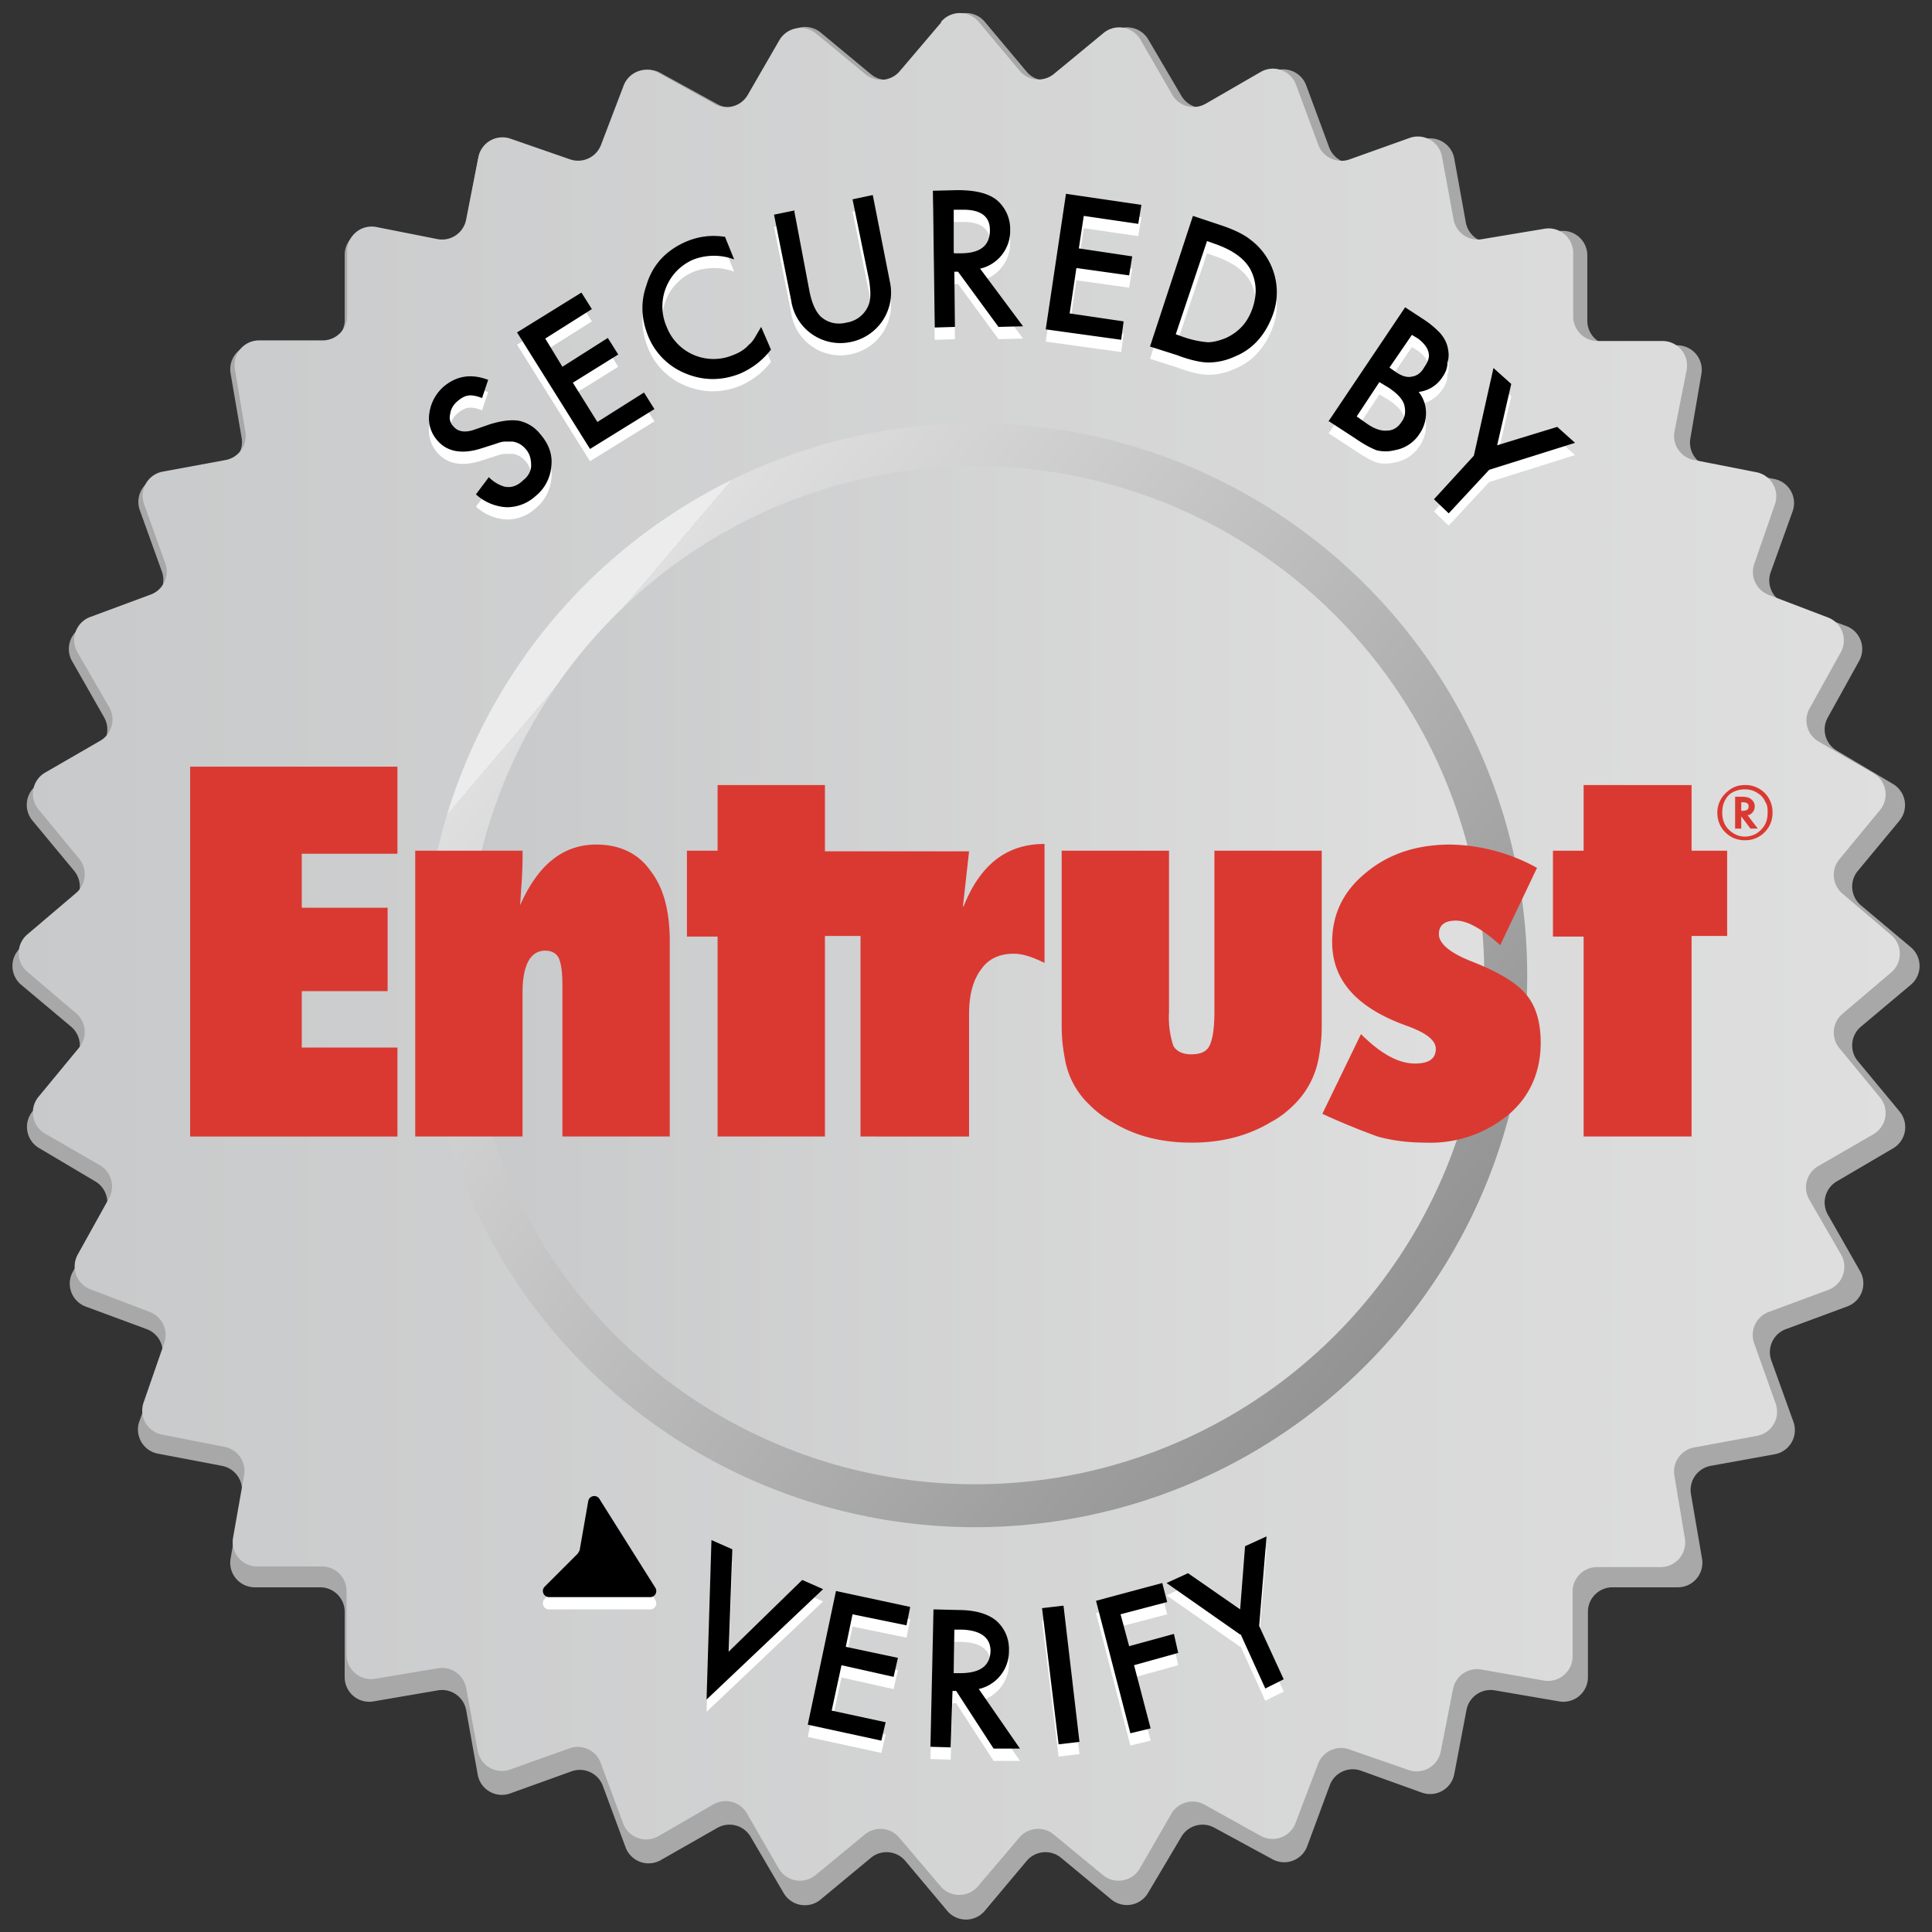
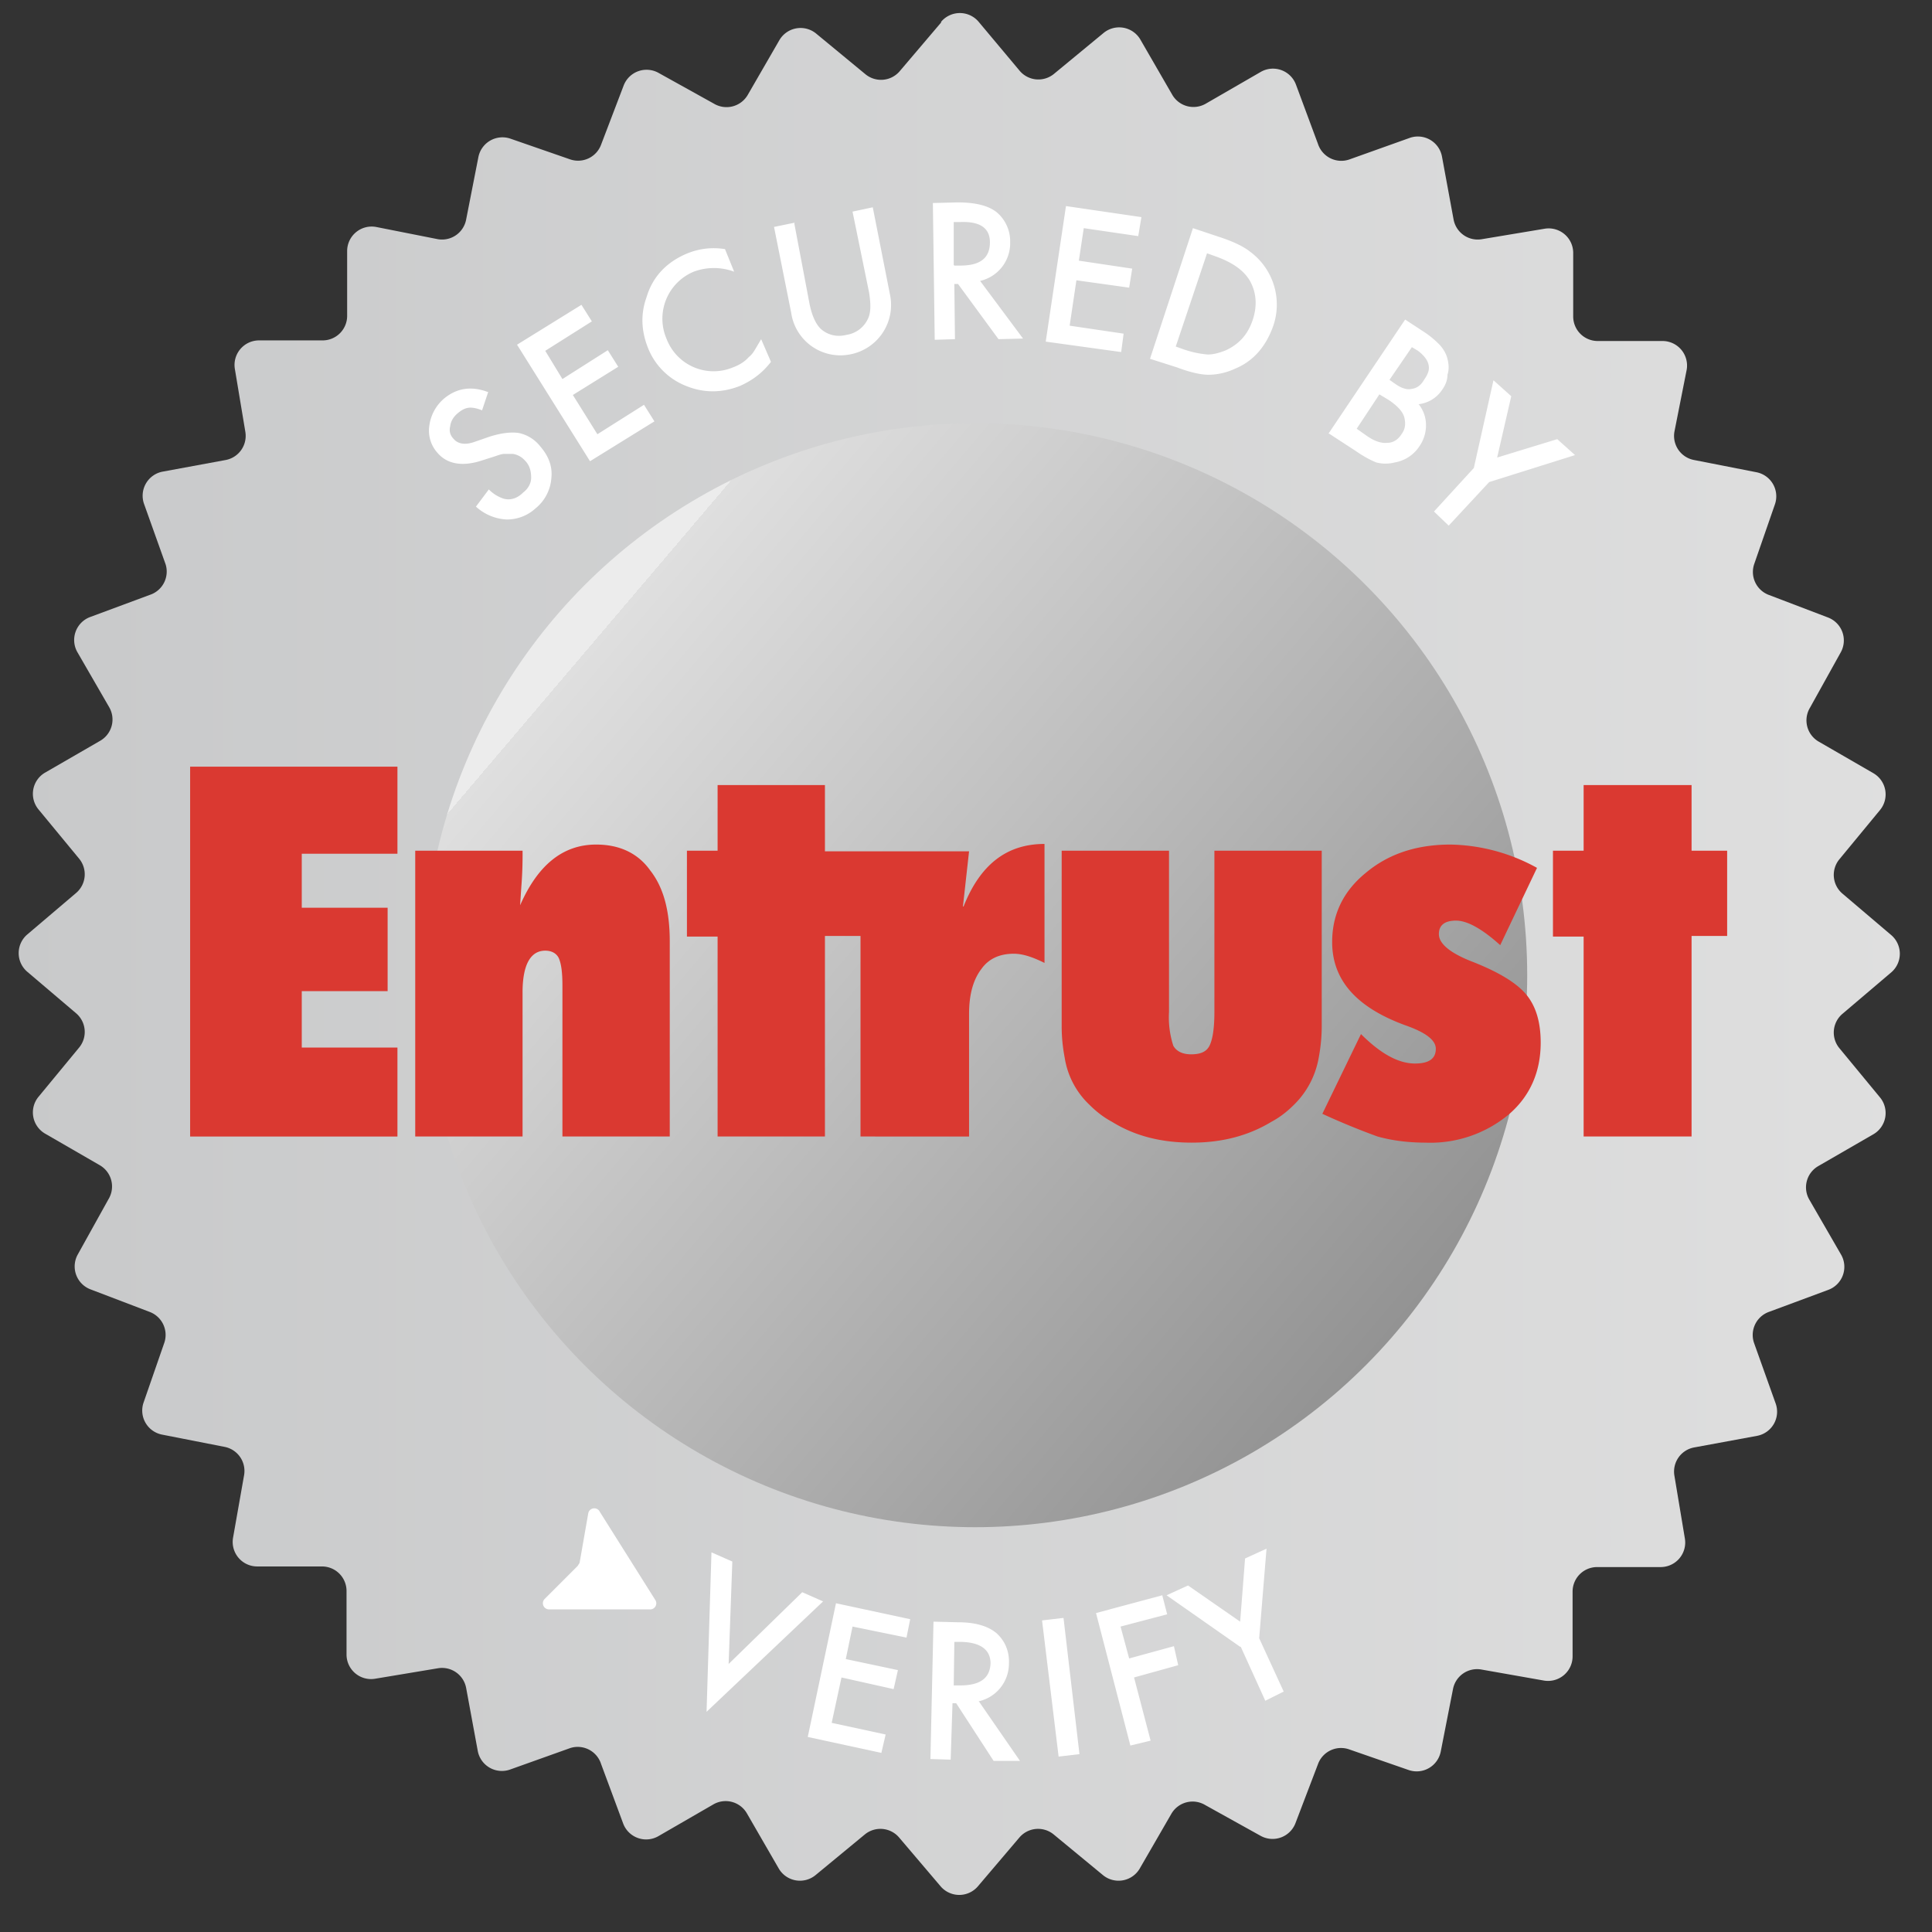
<svg xmlns="http://www.w3.org/2000/svg" fill="none" viewBox="0 0 315 315">
  <rect x="0" y="0" width="315" height="315" fill="#333333" stroke="none" />
-   <path d="M154.4 3.6a4 4 0 016.2 0l6.8 8.1a4 4 0 005.6.5l8.2-6.8a4 4 0 016 1l5.4 9.2a4 4 0 005.4 1.5l9.3-5.3A4 4 0 01213 14l3.7 10a4 4 0 005.1 2.4l10-3.6a4 4 0 015.3 3l1.9 10.5a4 4 0 004.6 3.2l10.5-1.8a4 4 0 014.7 4v10.6a4 4 0 004 4h10.6a4 4 0 014 4.7l-1.8 10.5a4 4 0 003.2 4.6l10.5 2a4 4 0 013 5.2l-3.6 10a4 4 0 002.4 5.1l10 3.7a4 4 0 012 5.7L298 117a4 4 0 001.5 5.4l9.1 5.4a4 4 0 011.1 6l-6.8 8.2a4 4 0 00.5 5.6l8.1 6.8a4 4 0 010 6.2l-8.1 6.8a4 4 0 00-.5 5.6l6.8 8.2a4 4 0 01-1 6l-9.2 5.4a4 4 0 00-1.5 5.4l5.3 9.3a4 4 0 01-2.1 5.7l-10 3.7a4 4 0 00-2.4 5.1l3.6 10a4 4 0 01-3 5.3l-10.5 1.9a4 4 0 00-3.2 4.6l1.8 10.5a4 4 0 01-4 4.7h-10.6a4 4 0 00-4 4v10.6a4 4 0 01-4.7 4l-10.5-1.8a4 4 0 00-4.6 3.2l-2 10.5a4 4 0 01-5.2 3l-10-3.6a4 4 0 00-5.1 2.4l-3.7 10a4 4 0 01-5.7 2L198 298a4 4 0 00-5.4 1.5l-5.4 9.1a4 4 0 01-6 1.1l-8.2-6.8a4 4 0 00-5.6.5l-6.8 8.1a4 4 0 01-6.2 0l-6.8-8.1a4 4 0 00-5.6-.5l-8.2 6.8a4 4 0 01-6-1l-5.4-9.2a4 4 0 00-5.4-1.5l-9.3 5.3a4 4 0 01-5.7-2.1l-3.7-10a4 4 0 00-5.1-2.4l-10 3.6a4 4 0 01-5.3-3L76 278.8a4 4 0 00-4.6-3.2l-10.5 1.8a4 4 0 01-4.7-4v-10.6a4 4 0 00-4-4H41.6a4 4 0 01-4-4.7l1.8-10.5a4 4 0 00-3.2-4.6l-10.5-2a4 4 0 01-3-5.2l3.6-10a4 4 0 00-2.4-5.1l-10-3.7a4 4 0 01-2-5.7L17 198a4 4 0 00-1.5-5.4l-9.1-5.4a4 4 0 01-1.1-6l6.8-8.2a4 4 0 00-.5-5.6l-8.1-6.8a4 4 0 010-6.2l8.1-6.8a4 4 0 00.5-5.6l-6.8-8.2a4 4 0 011-6l9.2-5.4a4 4 0 001.5-5.4l-5.3-9.3A4 4 0 0114 102l10-3.7a4 4 0 002.4-5.1l-3.6-10a4 4 0 013-5.3L36.2 76a4 4 0 003.2-4.6l-1.8-10.5a4 4 0 014-4.7h10.6a4 4 0 004-4V41.6a4 4 0 014.7-4l10.5 1.8a4 4 0 004.6-3.2l2-10.5a4 4 0 015.2-3l10 3.6a4 4 0 005.1-2.4l3.7-10a4 4 0 015.7-2L117 17a4 4 0 005.4-1.5l5.4-9.1a4 4 0 016-1.1l8.2 6.8a4 4 0 005.6-.5l6.8-8.1z" fill="#A8A8A8" />
  <path d="M153.4 3.6a4 4 0 016.2 0l6.7 8a4 4 0 005.6.4l8-6.6a4 4 0 016 1l5.2 9a4 4 0 005.5 1.5l9-5.2a4 4 0 015.7 2.1l3.6 9.7A4 4 0 00220 26l9.8-3.5a4 4 0 015.3 3l1.9 10.3a4 4 0 004.6 3.2l10.2-1.7a4 4 0 014.7 3.9v10.4a4 4 0 004 4H271a4 4 0 014 4.7L273 70.4a4 4 0 003.2 4.6l10.2 2a4 4 0 013 5.2l-3.4 9.8a4 4 0 002.4 5l9.7 3.7a4 4 0 012 5.7l-5 9a4 4 0 001.4 5.5l9 5.2a4 4 0 011 6l-6.6 8a4 4 0 00.5 5.6l8 6.8a4 4 0 010 6l-8 6.8a4 4 0 00-.5 5.6l6.6 8a4 4 0 01-1 6l-9 5.2a4 4 0 00-1.5 5.5l5.2 9a4 4 0 01-2.1 5.7l-9.7 3.6a4 4 0 00-2.4 5.1l3.5 9.8a4 4 0 01-3 5.3l-10.3 1.9a4 4 0 00-3.2 4.6l1.7 10.2a4 4 0 01-3.9 4.7h-10.4a4 4 0 00-4 4V270a4 4 0 01-4.7 4l-10.2-1.8a4 4 0 00-4.6 3.2l-2 10.2a4 4 0 01-5.2 3l-9.8-3.4a4 4 0 00-5 2.4l-3.7 9.7a4 4 0 01-5.7 2l-9-5a4 4 0 00-5.5 1.4l-5.2 9a4 4 0 01-6 1l-8-6.6a4 4 0 00-5.6.5l-6.8 8a4 4 0 01-6 0l-6.8-8a4 4 0 00-5.6-.5l-8 6.6a4 4 0 01-6-1l-5.2-9a4 4 0 00-5.5-1.5l-9 5.2a4 4 0 01-5.7-2.1l-3.6-9.7A4 4 0 0093 285l-9.8 3.5a4 4 0 01-5.3-3L76 275.2a4 4 0 00-4.6-3.2l-10.2 1.7a4 4 0 01-4.7-3.9v-10.4a4 4 0 00-4-4H42a4 4 0 01-4-4.7l1.8-10.2a4 4 0 00-3.2-4.6l-10.2-2a4 4 0 01-3-5.2l3.4-9.8a4 4 0 00-2.4-5l-9.7-3.7a4 4 0 01-2-5.7l5-9a4 4 0 00-1.4-5.5l-9-5.2a4 4 0 01-1-6l6.6-8a4 4 0 00-.5-5.6l-8-6.8a4 4 0 010-6l8-6.8a4 4 0 00.5-5.6l-6.6-8a4 4 0 011-6l9-5.2a4 4 0 001.5-5.5l-5.2-9a4 4 0 012.1-5.7l9.7-3.6A4 4 0 0027 92l-3.5-9.8a4 4 0 013-5.3L36.8 75a4 4 0 003.2-4.6l-1.7-10.2a4 4 0 013.9-4.7h10.4a4 4 0 004-4V41a4 4 0 014.7-4L71.4 39a4 4 0 004.6-3.2l2-10.2a4 4 0 015.2-3l9.8 3.4a4 4 0 005-2.4l3.7-9.7a4 4 0 015.7-2l9 5a4 4 0 005.5-1.4l5.2-9a4 4 0 016-1l8 6.6a4 4 0 005.6-.5l6.8-8z" fill="url(#paint0_linear)" />
  <circle cx="159" cy="159" transform="rotate(-180 159 159)" fill="url(#paint1_linear)" r="90" />
-   <circle cx="159" cy="159" r="83" fill="url(#paint2_linear)" />
  <path d="M31 185.3h33.8v-14.5H49.2v-9.2h14V148h-14v-8.8h15.6V125H31v60.3zM97.2 137.7c-5.4 0-9.5 3.3-12.4 9.9l.2-3a66.5 66.5 0 00.2-5.9H67.7v46.6h17.5v-23.5c0-4.5 1.3-6.8 3.7-6.8 1 0 1.8.4 2.2 1.2.4.9.6 2.3.6 4.5v24.6h17.5v-31.8c0-5-1-8.8-3.2-11.6-2-2.8-5-4.2-8.8-4.2zM157 147.8l1-9H134.5V128h-17.5v10.7h-5v14h5v32.6h17.5v-32.7h5.8v32.7H158v-20c0-3.2.7-5.6 2-7.3 1.2-1.7 3-2.5 5.3-2.5 1.4 0 3 .5 5 1.5v-19.4c-6.2 0-10.5 3.4-13.2 10.2zM215.6 138.7H198V165c0 2.7-.3 4.5-.8 5.5s-1.5 1.4-3 1.4c-1.4 0-2.4-.5-2.9-1.4a15 15 0 01-.7-5.5v-26.3h-17.5v28.6c0 2 .2 3.6.5 5.2a13.4 13.4 0 004 7.6c1 1 2.2 2 3.7 2.8 3.7 2.3 8 3.4 13 3.4 4.9 0 9.2-1.1 13-3.4 1.5-.8 2.7-1.8 3.7-2.8a14.1 14.1 0 004-7.6c.3-1.6.5-3.3.5-5.2v-28.6zM239.8 156.7c-3.5-1.4-5.2-2.9-5.2-4.4 0-1.5 1-2.2 2.8-2.2 1.8 0 4.2 1.3 7.2 4l6-12.6a30.2 30.2 0 00-14.1-3.8c-5.5 0-10.1 1.5-13.8 4.6-3.7 3-5.5 6.8-5.5 11.3 0 6.3 4.1 10.8 12.3 13.7 3 1.1 4.6 2.3 4.6 3.7 0 1.6-1.1 2.4-3.4 2.4-2.7 0-5.6-1.6-8.8-4.8l-6.3 13a117.2 117.2 0 009 3.7c2.5.7 5.2 1 7.8 1a20 20 0 0013.6-4.6c3.5-3 5.2-7 5.2-11.7 0-3.4-.8-6-2.4-7.9-1.6-1.9-4.6-3.7-9-5.4zM275.8 138.7V128h-17.6v10.7h-5v14h5v32.6h17.6v-32.7h5.8v-13.9h-5.9z" fill="#DA3931" />
  <path d="M79.6 63.9l-1 3c-1-.4-1.8-.5-2.3-.4-.6.1-1.1.4-1.7.9-.7.6-1.1 1.3-1.2 2.1-.2.8 0 1.5.6 2.1.7.8 1.9 1 3.5.4l2.3-.8c1.9-.6 3.5-.8 4.8-.6a6 6 0 013.5 2.2c1.3 1.5 2 3.2 1.8 5.1a7 7 0 01-2.6 5 6.9 6.9 0 01-4.7 1.8 8 8 0 01-5-2.1l2.1-2.8a6 6 0 002.4 1.5c1.1.3 2.2 0 3.2-1 .8-.6 1.3-1.5 1.3-2.4 0-1-.2-2-1-2.8a3.3 3.3 0 00-2-1.1h-1.3c-.5 0-1 .2-1.6.4l-2.2.7c-3.1 1-5.6.6-7.2-1.3a5.4 5.4 0 01-1.3-4.4 7 7 0 012.5-4.5c2-1.6 4.3-2 7-1zM96.5 52.4l-7.6 4.8 2.8 4.6 7.4-4.7 1.7 2.7-7.4 4.6 4 6.4L105 66l1.7 2.7-10.5 6.5-11.9-19 10.5-6.5 1.7 2.7zM118.2 40.6l1.5 3.7a9.4 9.4 0 00-6.6 0 8.3 8.3 0 00-4.4 11 8.2 8.2 0 0010.8 4.6c1.1-.4 2-1 2.6-1.7.4-.3.7-.7 1-1.2l1-1.7 1.6 3.7c-1.4 1.8-3 3-5 3.9-3 1.2-6 1.2-8.9 0a11 11 0 01-6.2-6.3c-1-2.6-1.2-5.3-.2-8.1 1-3.4 3.3-5.8 6.7-7.2 2-.8 4-1 6-.7zM129.5 36.4l2.5 13.2c.4 1.9 1 3.2 1.8 4 1.1 1 2.6 1.4 4.2 1a4.6 4.6 0 003.5-2.6c.5-1 .5-2.4.2-4.3L139 34.5l3.3-.7 2.8 14.2a8.2 8.2 0 01-6.6 9.8A8.1 8.1 0 01129 51l-2.8-14 3.4-.7zM159.8 45.8l7 9.4-4 .1-6.6-9h-.6l.1 9-3.3.1-.3-22.3 4-.1c2.9 0 5 .5 6.4 1.6a6.2 6.2 0 012.2 4.9 6.3 6.3 0 01-4.9 6.3zm-4.2-2.5h1c3.3 0 4.8-1.3 4.8-3.8 0-2.3-1.6-3.4-4.7-3.3h-1.2v7zM185.6 38.5l-8.9-1.3-.8 5.3 8.7 1.3-.5 3.1-8.6-1.2-1.1 7.4 8.8 1.3-.4 3-12.3-1.7 3.3-22.1 12.3 1.8-.5 3zM187.5 58.5l7-21.3 4.5 1.5c2.1.7 3.8 1.5 4.9 2.4a10.7 10.7 0 013.6 12.3c-1.2 3.2-3.2 5.5-6.1 6.7-1.5.7-3 1-4.4 1-1.2 0-3-.4-5.1-1.2l-4.4-1.4zm4.2-2l1.4.5c1.5.5 2.7.7 3.8.8 1 0 2-.3 3-.7 2.1-1 3.5-2.5 4.3-4.8.8-2.3.7-4.5-.4-6.5-1-1.7-2.8-3-5.6-4l-1.4-.5-5.1 15.2zM216.6 70.7l12.5-18.6L232 54a15 15 0 012.8 2.3c.6.7 1 1.4 1.2 2.2.2.8.3 1.7 0 2.6 0 1-.4 1.8-.9 2.5a5.3 5.3 0 01-3.8 2.3c.8 1 1.2 2.2 1.2 3.4a6 6 0 01-1.1 3.5 6 6 0 01-4 2.6 6 6 0 01-3 0c-1-.4-2.1-1-3.4-1.9l-4.3-2.8zm4.6-.8l1.7 1.2c1.3.9 2.4 1.2 3.3 1.1 1 0 1.8-.6 2.3-1.4.6-.8.7-1.6.5-2.6-.2-1-1.1-2-2.6-3l-1.5-.9-3.7 5.6zm5.3-8l1 .7c1 .7 1.9 1 2.7.8.8-.1 1.5-.6 2-1.5.7-1 .9-1.7.7-2.5-.2-.8-.8-1.5-1.7-2.2l-1-.6-3.7 5.4zM240.3 76.3l3.2-14.3 2.9 2.6-2.3 10 9.8-3 2.9 2.6-14 4.4-6.6 7.1-2.4-2.3 6.5-7.1z" fill="#fff" />
-   <path d="M79.6 61.9l-1 3c-1-.4-1.8-.5-2.3-.4-.6.1-1.1.4-1.7.9-.7.6-1.1 1.3-1.2 2.1-.2.8 0 1.5.6 2.1.7.8 1.9 1 3.5.4l2.3-.8c1.9-.6 3.5-.8 4.8-.6a6 6 0 013.5 2.2c1.3 1.5 2 3.2 1.8 5.1a7 7 0 01-2.6 5 6.9 6.9 0 01-4.7 1.8 8 8 0 01-5-2.1l2.1-2.8a6 6 0 002.4 1.5c1.1.3 2.2 0 3.2-1 .8-.6 1.3-1.5 1.3-2.4 0-1-.2-2-1-2.8a3.3 3.3 0 00-2-1.1h-1.3c-.5 0-1 .2-1.6.4l-2.2.7c-3.1 1-5.6.6-7.2-1.3a5.4 5.4 0 01-1.3-4.4 7 7 0 012.5-4.5c2-1.6 4.3-2 7-1zM96.5 50.4l-7.6 4.8 2.8 4.6 7.4-4.7 1.7 2.7-7.4 4.6 4 6.4L105 64l1.7 2.7-10.5 6.5-11.9-19 10.5-6.5 1.7 2.7zM118.2 38.6l1.5 3.7a9.4 9.4 0 00-6.6 0 8.3 8.3 0 00-4.4 11 8.2 8.2 0 0010.8 4.6c1.1-.4 2-1 2.6-1.7.4-.3.7-.7 1-1.2l1-1.7 1.6 3.7c-1.4 1.8-3 3-5 3.9-3 1.2-6 1.2-8.9 0a11 11 0 01-6.2-6.3c-1-2.6-1.2-5.3-.2-8.1 1-3.4 3.3-5.8 6.7-7.2 2-.8 4-1 6-.7zM129.5 34.4l2.5 13.2c.4 1.9 1 3.2 1.8 4 1.1 1 2.6 1.4 4.2 1a4.6 4.6 0 003.5-2.6c.5-1 .5-2.4.2-4.3L139 32.5l3.3-.7 2.8 14.2a8.2 8.2 0 01-6.6 9.8A8.1 8.1 0 01129 49l-2.8-14 3.4-.7zM159.8 43.8l7 9.4-4 .1-6.6-9h-.6l.1 9-3.3.1-.3-22.3 4-.1c2.9 0 5 .5 6.4 1.6a6.2 6.2 0 012.2 4.9 6.3 6.3 0 01-4.9 6.3zm-4.2-2.5h1c3.3 0 4.8-1.3 4.8-3.8 0-2.3-1.6-3.4-4.7-3.3h-1.2v7zM185.6 36.5l-8.9-1.3-.8 5.3 8.7 1.3-.5 3.1-8.6-1.2-1.1 7.4 8.8 1.3-.4 3-12.3-1.7 3.3-22.1 12.3 1.8-.5 3zM187.5 56.5l7-21.3 4.5 1.5c2.1.7 3.8 1.5 4.9 2.4a10.7 10.7 0 013.6 12.3c-1.2 3.2-3.2 5.5-6.1 6.7-1.5.7-3 1-4.4 1-1.2 0-3-.4-5.1-1.2l-4.4-1.4zm4.2-2l1.4.5c1.5.5 2.7.7 3.8.8 1 0 2-.3 3-.7 2.1-1 3.5-2.5 4.3-4.8.8-2.3.7-4.5-.4-6.5-1-1.7-2.8-3-5.6-4l-1.4-.5-5.1 15.2zM216.6 68.7l12.5-18.6L232 52a15 15 0 012.8 2.3c.6.7 1 1.4 1.2 2.2.2.8.3 1.7 0 2.6 0 1-.4 1.8-.9 2.5a5.3 5.3 0 01-3.8 2.3c.8 1 1.2 2.2 1.2 3.4a6 6 0 01-1.1 3.5 6 6 0 01-4 2.6 6 6 0 01-3 0c-1-.4-2.1-1-3.4-1.9l-4.3-2.8zm4.6-.8l1.7 1.2c1.3.9 2.4 1.2 3.3 1.1 1 0 1.8-.6 2.3-1.4.6-.8.7-1.6.5-2.6-.2-1-1.1-2-2.6-3l-1.5-.9-3.7 5.6zm5.3-8l1 .7c1 .7 1.9 1 2.7.8.8-.1 1.5-.6 2-1.5.7-1 .9-1.7.7-2.5-.2-.8-.8-1.5-1.7-2.2l-1-.6-3.7 5.4zM240.3 74.3l3.2-14.3 2.9 2.6-2.3 10 9.8-3 2.9 2.6-14 4.4-6.6 7.1-2.4-2.3 6.5-7.1z" fill="#000" />
  <path d="M119.4 254.6l-.6 16.7 12-11.7 3.4 1.5-19 18 .8-26 3.4 1.5zM147.8 267l-8.8-1.8-1.1 5.3 8.5 1.8-.7 3.1-8.5-1.9-1.6 7.4 8.8 1.9-.7 3-12-2.6 4.6-21.8 12.1 2.6-.6 3zM159.6 277.4l6.7 9.7H162l-6.1-9.4h-.6l-.3 9.2-3.3-.1.5-22.4 4 .1c3 0 5 .7 6.3 1.8 1.4 1.3 2.1 3 2 5a6.3 6.3 0 01-5 6.1zm-4.1-2.6h1c3.2 0 4.9-1.1 5-3.6 0-2.2-1.6-3.4-4.7-3.5h-1.2l-.1 7zM173.4 263.8L176 286l-3.4.4-2.7-22.2 3.4-.4zM190.3 263.2l-7.6 2 1.4 5.2 7.3-2 .7 3.1-7.2 2 2.7 10.3-3.3.8-5.6-21.6 10.8-2.9.8 3.1zM202.2 268.5l-12-8.4 3.5-1.6 8.5 5.9.8-10.3 3.5-1.6-1.2 14.6 4 8.7-3 1.5-4-8.8zM97.8 246.5l9 14.3a1 1 0 01-.9 1.6H89.5a1 1 0 01-.7-1.7l5.4-5.4.3-.5 1.4-8a1 1 0 011.9-.3z" fill="#fff" />
-   <path d="M119.4 252.6l-.6 16.7 12-11.7 3.4 1.5-19 18 .8-26 3.4 1.5zM147.8 265l-8.8-1.8-1.1 5.3 8.5 1.8-.7 3.1-8.5-1.9-1.6 7.4 8.8 1.9-.7 3-12-2.6 4.6-21.8 12.1 2.6-.6 3zM159.6 275.4l6.7 9.7H162l-6.1-9.4h-.6l-.3 9.2-3.3-.1.5-22.4 4 .1c3 0 5 .7 6.3 1.8 1.4 1.3 2.1 3 2 5a6.3 6.3 0 01-5 6.1zm-4.1-2.6h1c3.2 0 4.9-1.1 5-3.6 0-2.2-1.6-3.4-4.7-3.5h-1.2l-.1 7zM173.4 261.8L176 284l-3.4.4-2.7-22.2 3.4-.4zM190.3 261.2l-7.6 2 1.4 5.2 7.3-2 .7 3.1-7.2 2 2.7 10.3-3.3.8-5.6-21.6 10.8-2.9.8 3.1zM202.2 266.5l-12-8.4 3.5-1.6 8.5 5.9.8-10.3 3.5-1.6-1.2 14.6 4 8.7-3 1.5-4-8.8zM97.8 244.5l9 14.3a1 1 0 01-.9 1.6H89.5a1 1 0 01-.7-1.7l5.4-5.4.3-.5 1.4-8a1 1 0 011.9-.3z" fill="#000" />
-   <path d="M285 133l1.6 2.1h-1.2l-1.5-2v2h-1v-5.2h1c.7 0 1.3.1 1.6.4.4.3.6.7.6 1.2a1.5 1.5 0 01-1 1.4h-.2zm-1.1-.8h.1c.8 0 1.1-.2 1.1-.7 0-.5-.3-.7-1-.7h-.2v1.4zm5.1.3c0 1.2-.4 2.3-1.3 3.2-.9.9-2 1.3-3.2 1.3-1.2 0-2.3-.4-3.2-1.3-.9-.9-1.3-2-1.3-3.2a4.4 4.4 0 011.6-3.4c.9-.8 1.8-1.1 2.9-1.1a4.4 4.4 0 013.8 2c.5.8.7 1.6.7 2.5zm-4.5-3.8c-1 0-2 .3-2.7 1-.7.8-1 1.7-1 2.8 0 1 .3 2 1 2.7.8.8 1.7 1.2 2.7 1.2 1 0 2-.4 2.7-1.2.7-.7 1-1.6 1-2.7 0-.6 0-1.2-.4-1.8-.2-.5-.6-1-1.1-1.3-.7-.5-1.4-.7-2.2-.7z" fill="#DA3931" />
  <defs>
    <linearGradient id="paint0_linear" x1="1" y1="155.5" x2="312" y2="155.5" gradientUnits="userSpaceOnUse">
      <stop stop-color="#C8C9CA" />
      <stop offset="1" stop-color="#DFDFDF" />
    </linearGradient>
    <linearGradient id="paint1_linear" x1="88.4" y1="99.8" x2="221.5" y2="213" gradientUnits="userSpaceOnUse">
      <stop stop-color="#929292" />
      <stop offset="1" stop-color="#DFDFDF" />
      <stop offset="1" stop-color="#ECECEC" />
    </linearGradient>
    <linearGradient id="paint2_linear" x1="76" y1="159" x2="242" y2="159" gradientUnits="userSpaceOnUse">
      <stop stop-color="#C8C9CA" />
      <stop offset="1" stop-color="#DFDFDF" />
    </linearGradient>
  </defs>
</svg>